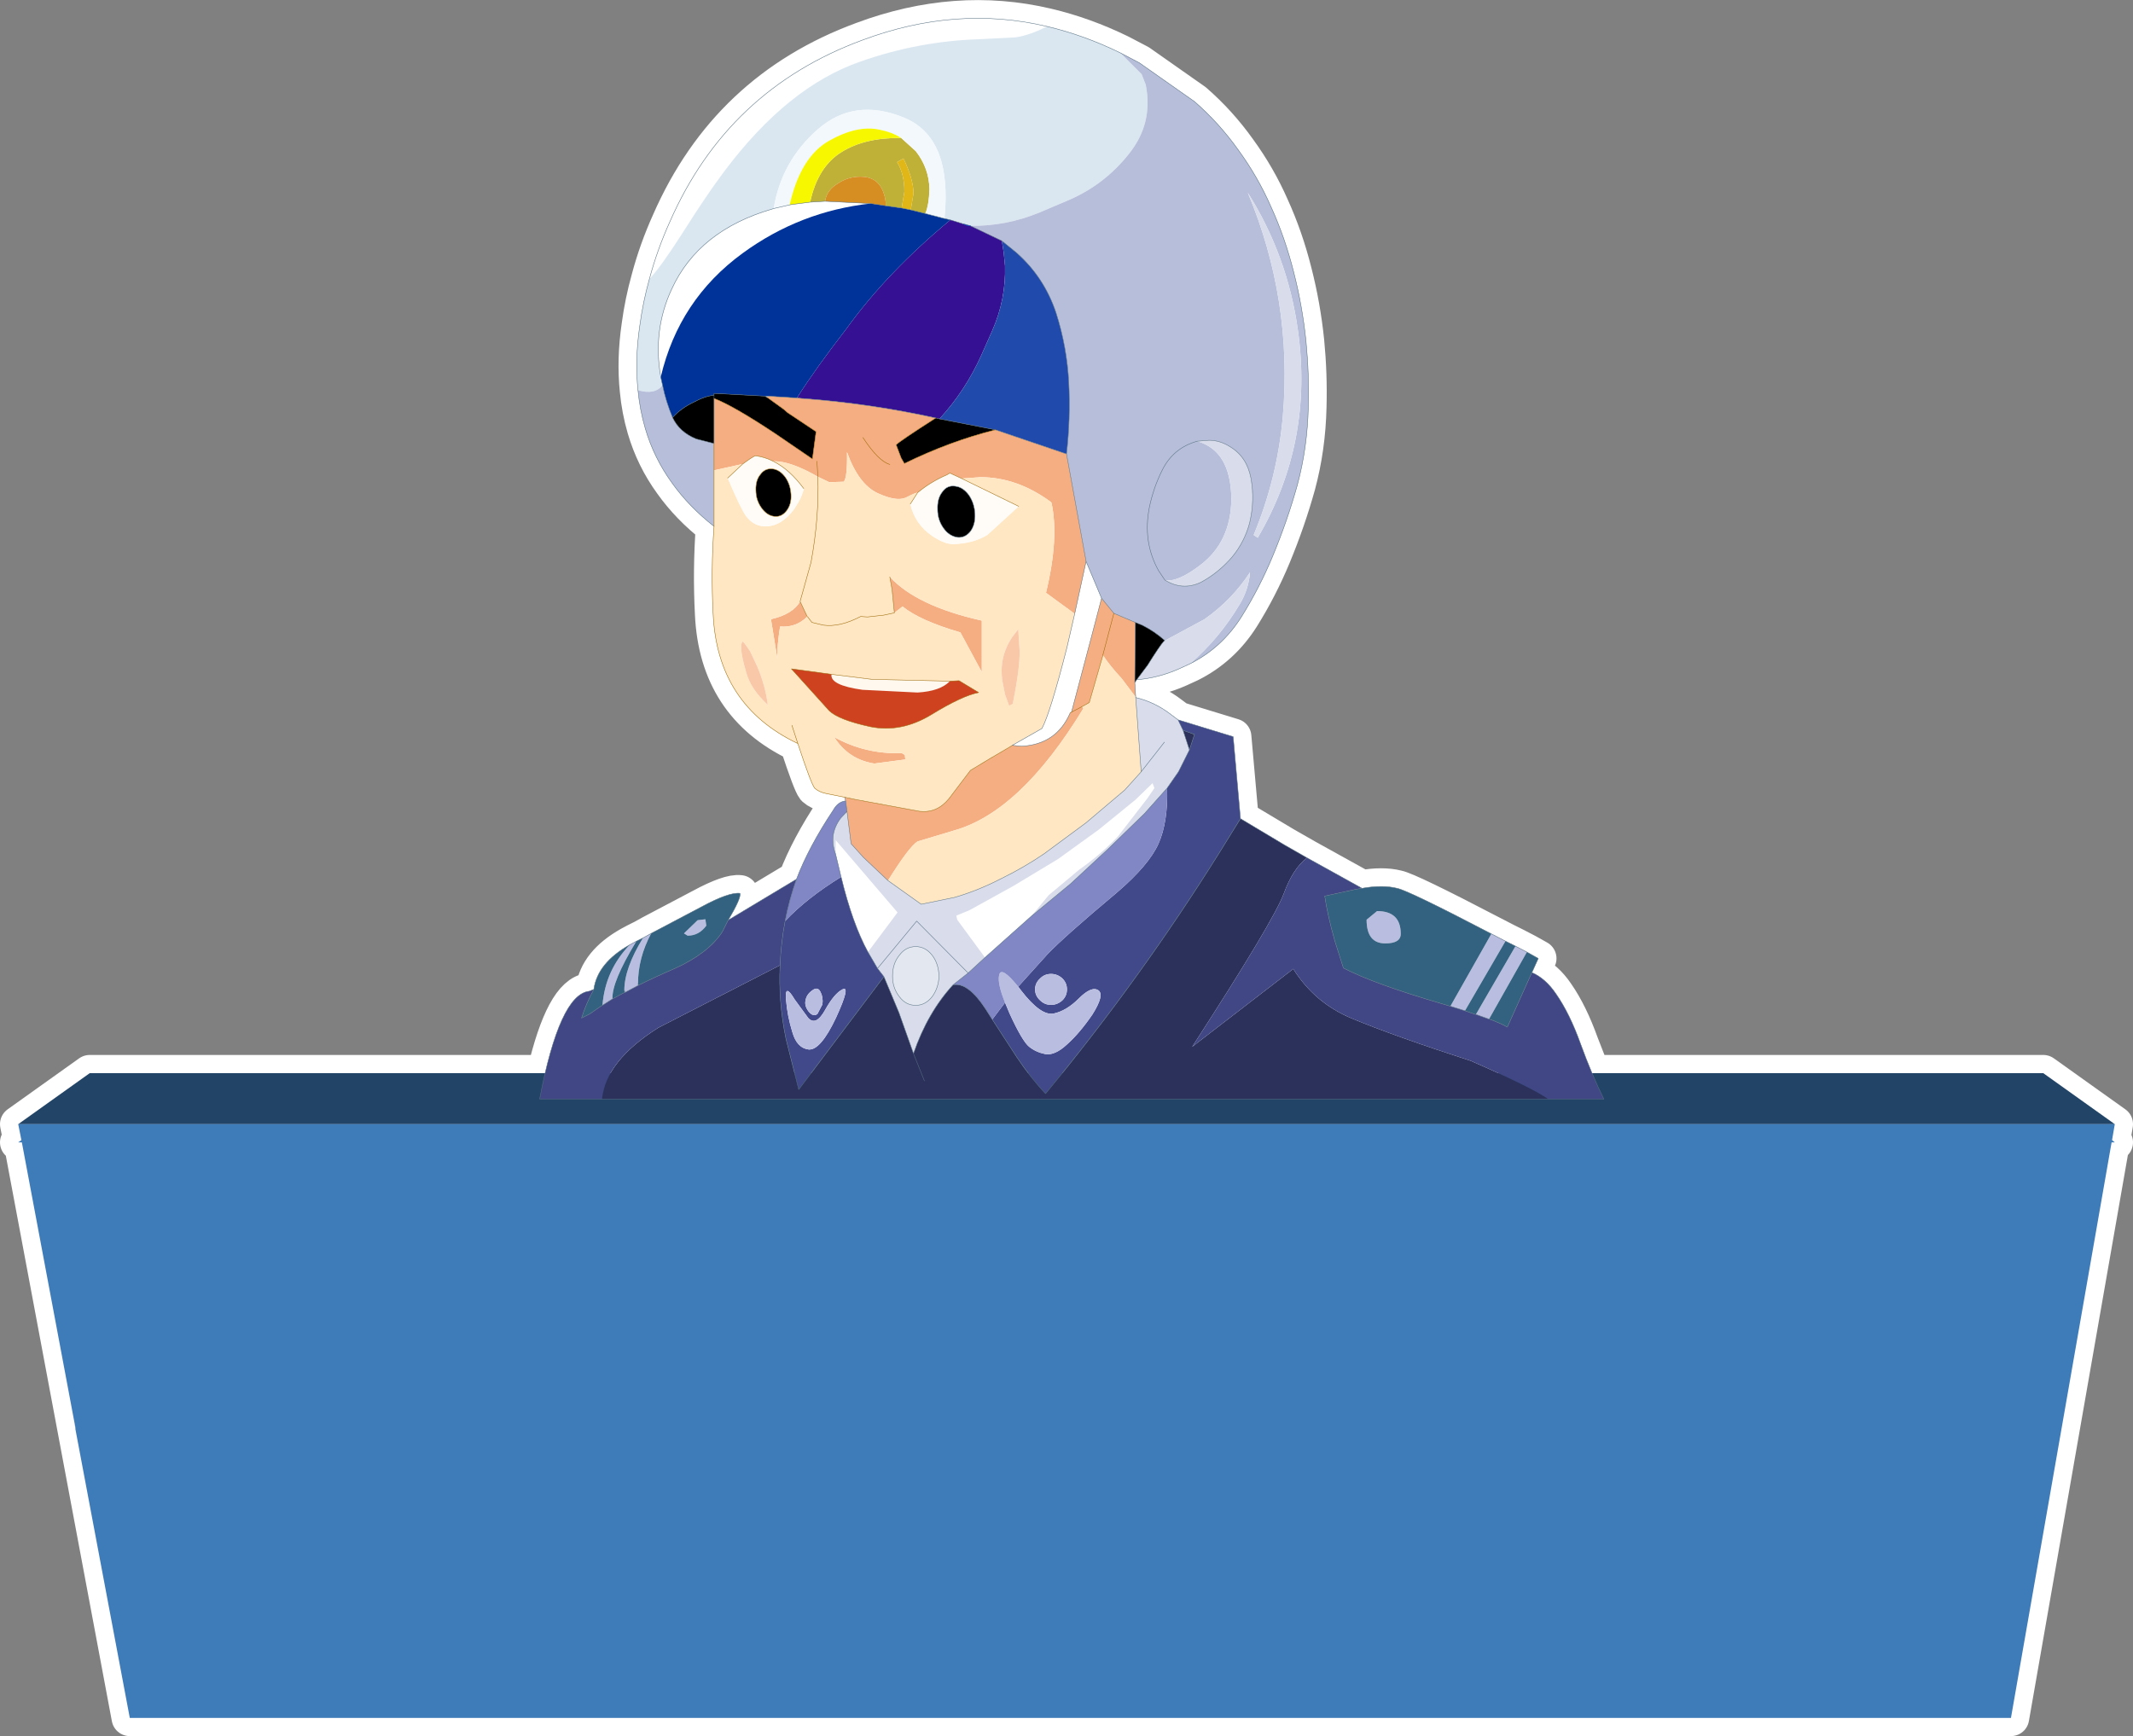
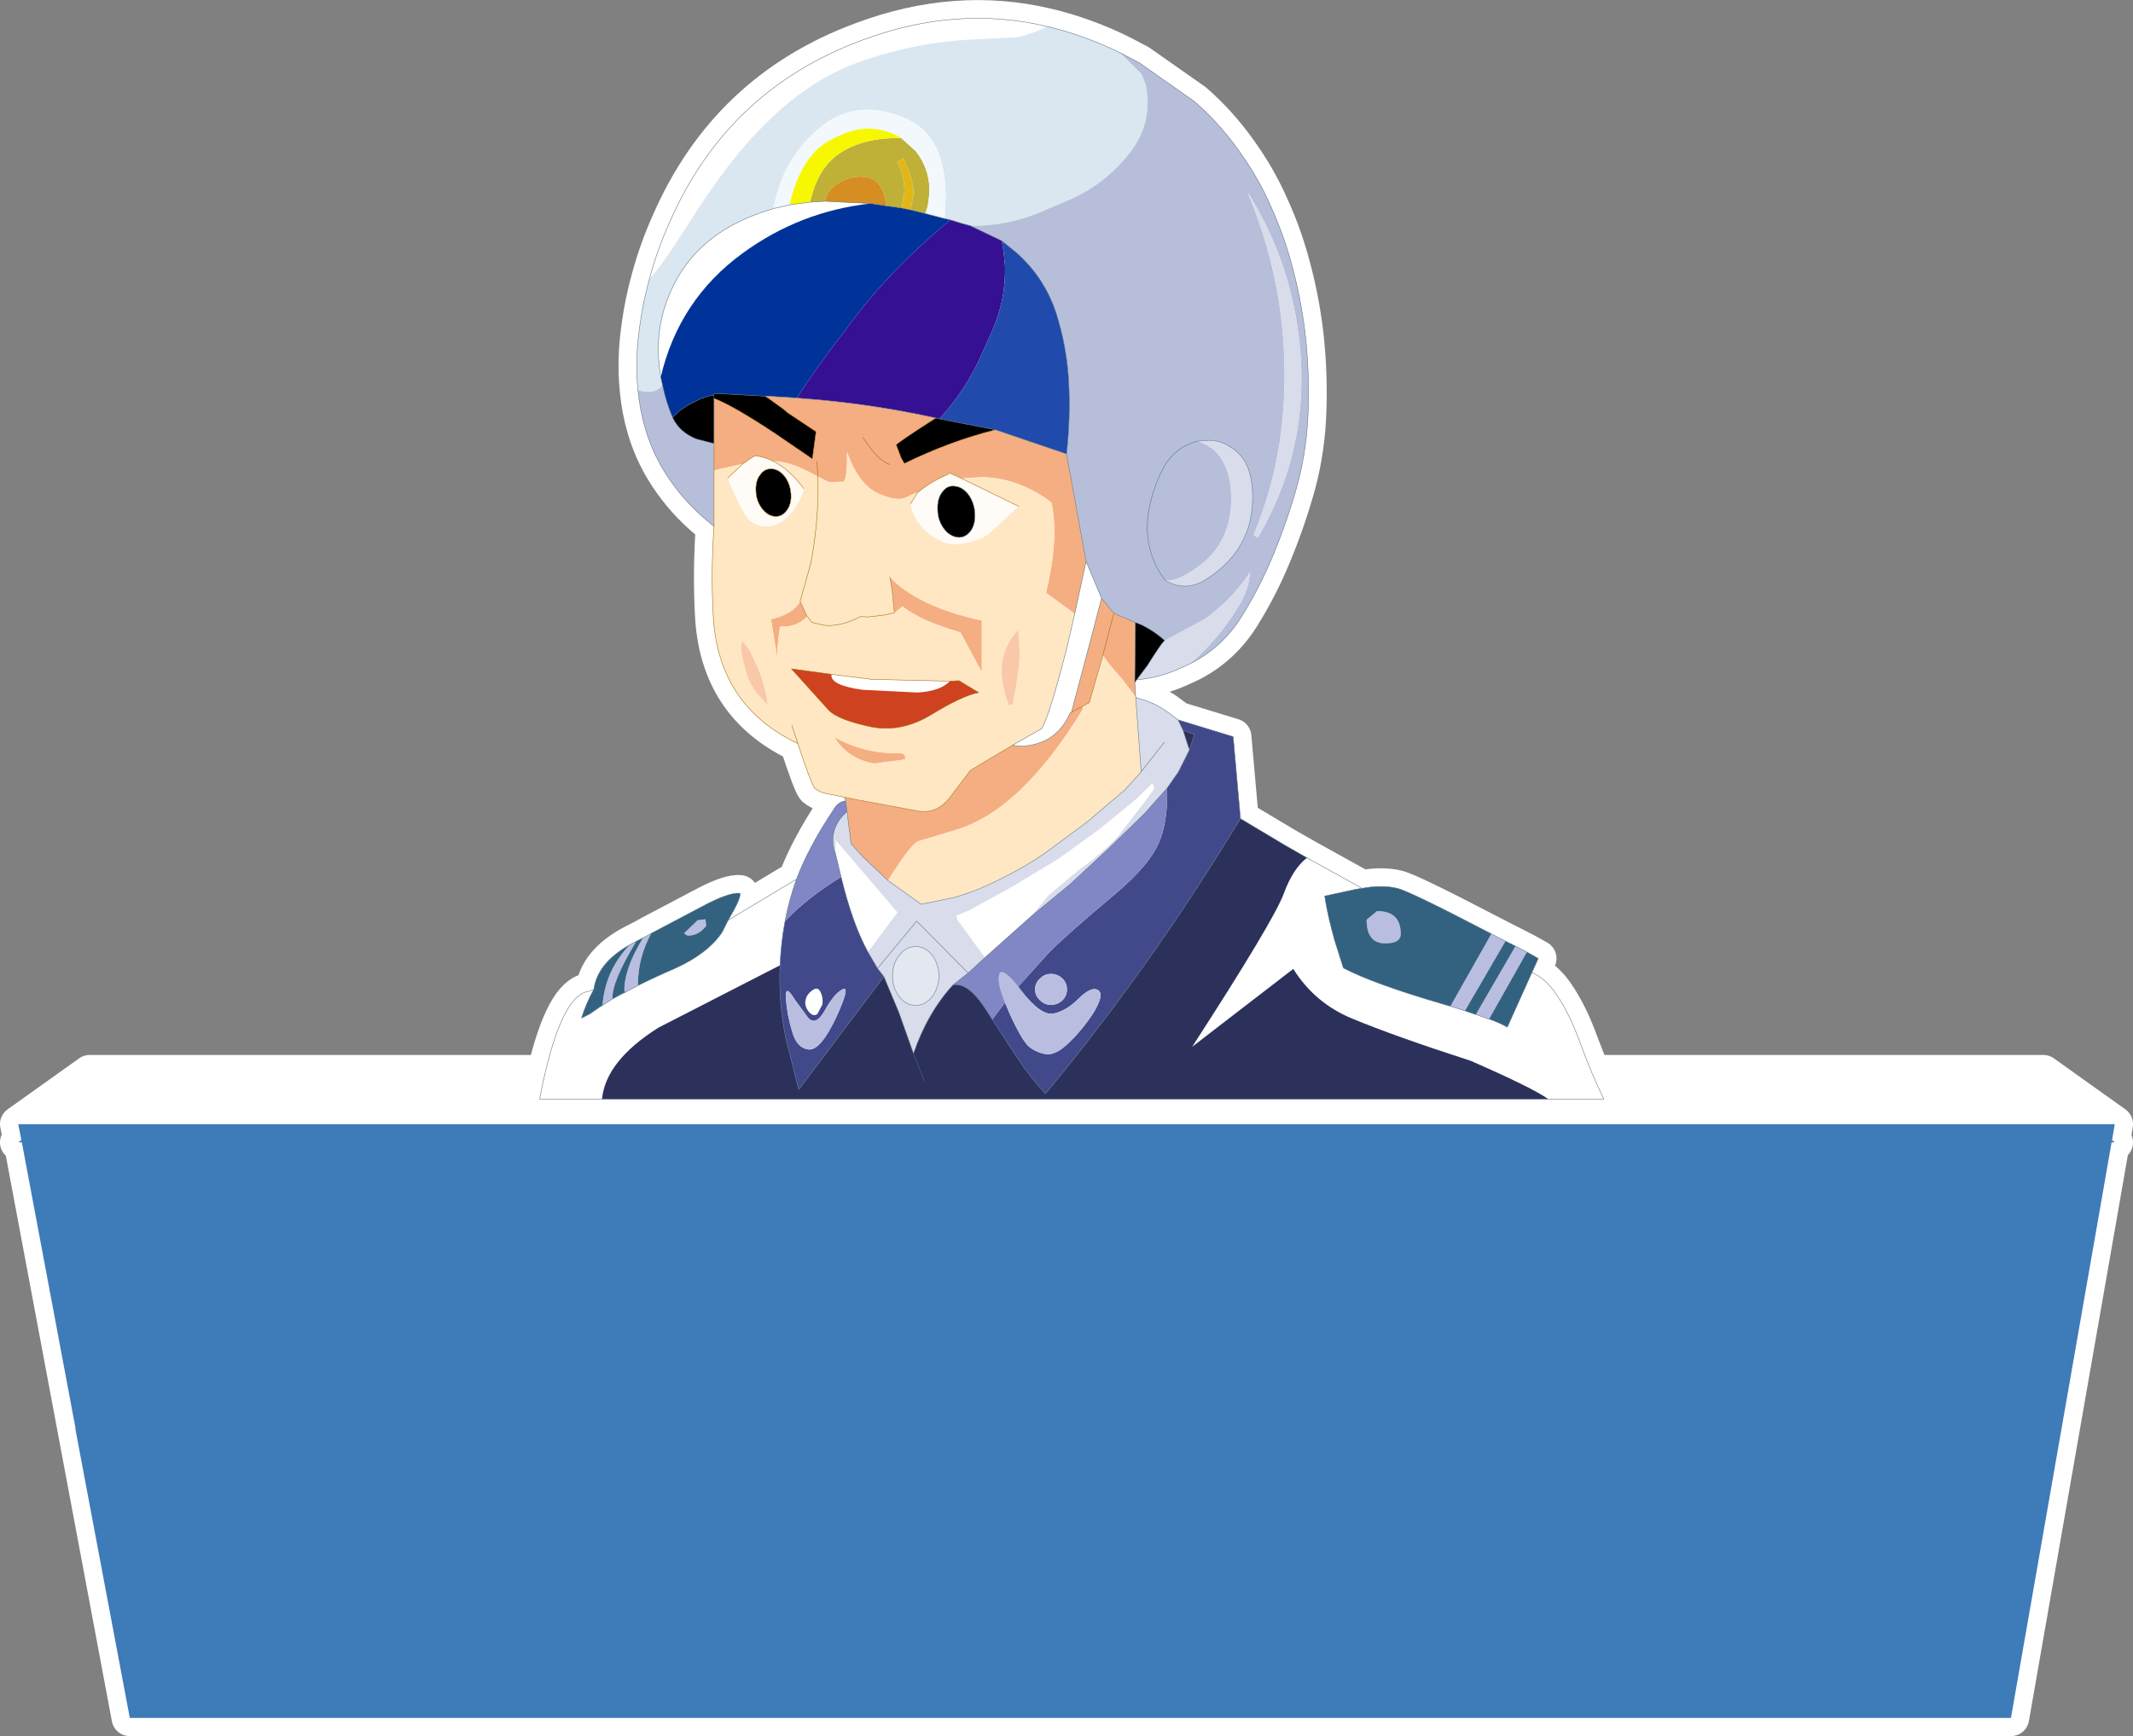
<svg xmlns="http://www.w3.org/2000/svg" height="190.65px" width="234.2px">
  <rect width="100%" height="100%" fill="#808080" stroke="none" />
  <g transform="matrix(1.0, 0.0, 0.0, 1.0, 2.0, 12.4)">
    <path d="M121.0 -6.6 L123.1 -5.5 129.15 -1.25 Q131.85 1.1 133.95 4.05 136.1 7.0 137.55 10.3 139.1 13.7 140.05 17.5 141.0 21.2 141.4 25.1 141.75 28.7 141.65 32.3 141.55 36.75 140.45 40.85 139.35 44.8 137.75 48.65 136.3 52.15 134.3 55.35 132.15 58.75 128.65 60.5 L127.45 61.05 Q125.2 62.05 122.8 62.25 L122.6 62.55 122.7 64.2 Q124.8 64.7 126.55 66.05 L127.35 66.65 133.4 68.5 134.2 77.5 139.05 80.4 141.5 81.8 147.55 85.15 Q149.8 84.75 151.4 85.15 152.65 85.4 161.75 90.15 L163.3 90.95 164.4 91.5 165.65 92.15 166.9 92.85 166.2 94.4 Q167.7 95.05 168.85 96.75 170.35 98.9 171.55 102.25 L172.8 105.45 222.35 105.45 230.2 111.05 229.9 112.8 230.2 113.05 229.85 113.05 218.8 176.25 12.25 176.25 0.4 113.05 0.0 113.05 0.35 112.8 0.0 111.05 7.85 105.45 57.85 105.45 Q59.9 96.75 62.7 96.45 L63.2 96.25 Q63.6 93.35 67.15 91.35 L67.8 91.0 67.85 91.0 67.9 90.95 68.6 90.6 69.5 90.1 75.0 87.2 Q78.05 85.55 79.25 85.7 79.4 86.2 77.95 88.65 L85.45 84.15 Q86.8 80.6 89.5 76.55 90.0 75.65 90.85 75.55 L90.75 75.15 88.75 74.75 Q87.95 74.6 87.45 74.15 87.05 73.65 85.6 69.25 76.75 65.05 76.3 55.0 76.05 50.2 76.4 45.4 73.65 43.25 71.8 40.65 69.8 37.9 68.85 34.65 68.25 32.6 68.05 30.45 67.7 27.1 68.25 23.35 68.6 20.75 69.3 18.25 70.15 15.05 71.55 11.95 77.9 -2.55 92.7 -8.0 103.0 -11.85 112.95 -9.5 117.0 -8.55 121.0 -6.6 M68.1 95.8 L68.05 95.65 68.1 95.8 M82.2 31.25 L82.25 31.25 82.35 31.1 82.0 31.1 82.2 31.25" fill="#ffffff" fill-rule="evenodd" stroke="none" />
    <path d="M121.0 -6.6 L123.1 -5.5 129.15 -1.25 Q131.85 1.1 133.95 4.05 136.1 7.0 137.55 10.3 139.1 13.7 140.05 17.5 141.0 21.2 141.4 25.1 141.75 28.7 141.65 32.3 141.55 36.75 140.45 40.85 139.35 44.8 137.75 48.65 136.3 52.15 134.3 55.35 132.15 58.75 128.65 60.5 L127.45 61.05 Q125.2 62.05 122.8 62.25 L122.6 62.55 122.7 64.2 Q124.8 64.7 126.55 66.05 L127.35 66.65 133.4 68.5 134.2 77.5 139.05 80.4 141.5 81.8 147.55 85.15 Q149.8 84.75 151.4 85.15 152.65 85.4 161.75 90.15 L163.3 90.95 164.4 91.5 165.65 92.15 166.9 92.85 166.2 94.4 Q167.7 95.05 168.85 96.75 170.35 98.9 171.55 102.25 L172.8 105.45 222.35 105.45 230.2 111.05 229.9 112.8 230.2 113.05 229.85 113.05 218.8 176.25 12.25 176.25 0.4 113.05 0.0 113.05 0.35 112.8 0.0 111.05 7.85 105.45 57.85 105.45 Q59.9 96.75 62.7 96.45 L63.2 96.25 Q63.6 93.35 67.15 91.35 L67.8 91.0 67.85 91.0 67.9 90.95 68.6 90.6 69.5 90.1 75.0 87.2 Q78.05 85.55 79.25 85.7 79.4 86.2 77.95 88.65 L85.45 84.15 Q86.8 80.6 89.5 76.55 90.0 75.65 90.85 75.55 L90.75 75.15 88.75 74.75 Q87.95 74.6 87.45 74.15 87.05 73.65 85.6 69.25 76.75 65.05 76.3 55.0 76.05 50.2 76.4 45.4 73.65 43.25 71.8 40.65 69.8 37.9 68.85 34.65 68.25 32.6 68.05 30.45 67.7 27.1 68.25 23.35 68.6 20.75 69.3 18.25 70.15 15.05 71.55 11.95 77.9 -2.55 92.7 -8.0 103.0 -11.85 112.95 -9.5 117.0 -8.55 121.0 -6.6 M82.2 31.25 L82.0 31.1 82.35 31.1 82.25 31.25 82.2 31.25 M68.1 95.8 L68.05 95.65 68.1 95.8" fill="none" stroke="#ffffff" stroke-linecap="round" stroke-linejoin="round" stroke-width="4.0" />
-     <path d="M0.0 111.05 L7.85 105.45 222.35 105.45 230.2 111.05 0.0 111.05" fill="#224466" fill-rule="evenodd" stroke="none" />
    <path d="M230.2 111.05 L229.9 112.8 230.2 113.05 229.85 113.05 218.8 176.25 12.25 176.25 6.3 144.65 6.35 144.65 6.2 143.95 0.4 113.05 0.0 113.05 0.35 112.8 0.0 111.05 230.2 111.05" fill="#3e7bb9" fill-rule="evenodd" stroke="none" />
    <path d="M6.3 144.65 L6.2 143.95 6.35 144.65 6.3 144.65" fill="#336699" fill-rule="evenodd" stroke="none" />
-     <path d="M112.95 -9.5 Q111.15 -8.55 109.5 -8.3 L105.65 -8.1 Q98.9 -7.9 92.5 -5.65 84.5 -2.9 77.5 6.45 75.65 8.9 72.9 13.25 70.6 16.85 69.3 18.25 70.15 15.05 71.55 11.95 77.9 -2.55 92.7 -8.0 103.0 -11.85 112.95 -9.5 M70.55 29.0 Q69.65 23.85 71.75 19.35 74.7 12.9 82.8 10.55 L82.95 10.5 84.7 10.1 85.0 10.05 86.95 9.8 88.6 9.7 93.6 9.95 Q85.85 10.8 79.55 15.4 72.55 20.5 70.55 29.0 M89.75 81.4 L89.75 79.85 96.55 87.8 93.3 92.15 Q91.6 89.05 90.35 83.9 L89.75 81.4 M106.15 92.75 L103.1 88.6 103.0 88.15 104.45 87.55 109.25 84.9 114.15 81.95 118.65 78.7 122.7 75.4 124.55 73.6 124.75 74.15 124.0 75.25 120.75 79.45 Q118.85 81.45 116.5 83.1 L113.15 85.9 111.25 88.2 106.15 92.75" fill="#ffffff" fill-rule="evenodd" stroke="none" />
    <path d="M112.95 -9.5 Q117.0 -8.55 121.0 -6.6 L123.35 -4.25 123.8 -3.1 Q124.65 1.15 121.95 4.5 119.3 7.85 115.4 9.55 L112.1 10.95 Q108.45 12.45 104.55 12.4 L104.05 12.25 103.8 12.2 102.35 11.75 101.7 11.6 Q102.6 2.65 97.2 0.5 91.8 -1.7 87.8 1.8 83.8 5.3 82.95 10.5 L82.8 10.55 Q74.7 12.9 71.75 19.35 69.65 23.85 70.55 29.0 L70.75 29.9 Q69.9 31.0 68.05 30.45 67.7 27.1 68.25 23.35 68.6 20.75 69.3 18.25 70.6 16.85 72.9 13.25 75.65 8.9 77.5 6.45 84.5 -2.9 92.5 -5.65 98.9 -7.9 105.65 -8.1 L109.5 -8.3 Q111.15 -8.55 112.95 -9.5" fill="#dae7f1" fill-rule="evenodd" stroke="none" />
    <path d="M68.05 30.45 Q69.9 31.0 70.75 29.9 71.1 31.65 71.85 33.45 72.6 35.05 74.45 35.8 L76.4 36.3 76.4 39.25 76.4 45.4 Q73.65 43.25 71.8 40.65 69.8 37.9 68.85 34.65 68.25 32.6 68.05 30.45 M104.55 12.4 Q108.45 12.45 112.1 10.95 L115.4 9.55 Q119.3 7.85 121.95 4.5 124.65 1.15 123.8 -3.1 L123.35 -4.25 121.0 -6.6 123.1 -5.5 129.15 -1.25 Q131.85 1.1 133.95 4.05 136.1 7.0 137.55 10.3 139.1 13.7 140.05 17.5 141.0 21.2 141.4 25.1 141.75 28.7 141.65 32.3 141.55 36.75 140.45 40.85 139.35 44.8 137.75 48.65 136.3 52.15 134.3 55.35 132.15 58.75 128.65 60.5 131.9 57.7 134.15 53.9 135.1 52.3 135.25 50.45 133.25 53.5 130.25 55.6 L125.9 57.95 Q124.8 56.95 123.4 56.25 L122.65 55.95 120.3 54.95 118.95 53.3 117.25 49.25 115.1 37.45 Q115.55 33.55 115.35 29.6 115.15 25.7 113.95 21.95 112.65 18.05 109.6 15.35 L108.0 14.05 104.55 12.4 M135.0 8.75 Q139.95 20.55 138.85 33.35 138.25 40.1 135.65 46.35 L136.1 46.65 Q142.25 36.15 140.5 23.8 139.35 15.65 135.0 8.75 M125.9 51.3 Q127.85 52.5 129.85 51.55 131.8 50.5 133.3 48.75 134.65 47.1 135.2 45.05 135.8 42.55 135.35 40.1 134.9 37.75 133.05 36.65 131.95 35.95 130.75 35.95 L129.45 36.05 Q133.15 37.1 133.2 42.4 133.15 47.1 129.8 49.65 127.25 51.6 125.9 51.3 L125.2 50.25 Q123.45 47.1 124.2 43.3 124.65 41.15 125.6 39.25 126.8 36.8 129.45 36.05 126.8 36.8 125.6 39.25 124.65 41.15 124.2 43.3 123.45 47.1 125.2 50.25 L125.9 51.3" fill="#b7bed9" fill-rule="evenodd" stroke="none" />
    <path d="M128.65 60.5 L127.45 61.05 Q125.2 62.05 122.8 62.25 L124.0 60.65 124.6 59.7 Q125.8 57.85 125.9 57.95 L130.25 55.6 Q133.25 53.5 135.25 50.45 135.1 52.3 134.15 53.9 131.9 57.7 128.65 60.5 M122.7 64.2 Q124.8 64.7 126.55 66.05 L127.35 66.65 127.9 67.8 128.6 69.95 127.4 72.35 126.15 74.15 123.7 76.9 119.7 80.8 115.55 84.65 111.25 88.2 113.15 85.9 116.5 83.1 Q118.85 81.45 120.75 79.45 L124.0 75.25 124.75 74.15 124.55 73.6 122.7 75.4 118.65 78.7 114.15 81.95 109.25 84.9 104.45 87.55 103.0 88.15 103.1 88.6 106.15 92.75 104.3 94.45 98.65 88.75 94.35 93.95 98.65 88.75 104.3 94.45 102.65 95.75 Q99.85 98.8 98.3 103.3 L96.7 98.8 95.05 94.85 94.35 93.95 93.3 92.15 96.55 87.8 89.75 79.85 89.75 81.4 Q88.95 79.25 90.3 77.45 L91.0 76.7 91.45 80.25 92.8 81.75 95.5 84.3 99.15 86.9 102.8 86.15 Q105.4 85.4 108.0 84.05 110.45 82.85 112.65 81.35 L117.25 77.95 121.5 74.35 123.3 72.35 122.7 64.2 M135.0 8.75 Q139.35 15.65 140.5 23.8 142.25 36.15 136.1 46.65 L135.65 46.35 Q138.25 40.1 138.85 33.35 139.95 20.55 135.0 8.75 M129.45 36.05 L130.75 35.95 Q131.95 35.95 133.05 36.65 134.9 37.75 135.35 40.1 135.8 42.55 135.2 45.05 134.65 47.1 133.3 48.75 131.8 50.5 129.85 51.55 127.85 52.5 125.9 51.3 127.25 51.6 129.8 49.65 133.15 47.1 133.2 42.4 133.15 37.1 129.45 36.05 M98.55 91.55 Q97.45 91.55 96.75 92.5 96.0 93.4 96.0 94.8 96.0 96.1 96.75 97.05 97.45 98.0 98.55 98.0 99.6 98.0 100.35 97.05 101.05 96.1 101.1 94.8 101.05 93.4 100.35 92.5 99.6 91.55 98.55 91.55 M125.85 69.1 L123.3 72.35 125.85 69.1" fill="#d8dceb" fill-rule="evenodd" stroke="none" />
    <path d="M102.35 11.75 L103.8 12.2 104.05 12.25 104.55 12.4 108.0 14.05 108.2 15.3 108.35 16.8 Q108.45 20.5 106.95 23.9 L105.75 26.6 Q104.0 30.5 101.15 33.6 L100.75 33.5 Q93.5 31.9 86.05 31.35 L85.5 31.3 Q87.6 28.0 90.9 23.75 95.4 17.5 102.35 11.75 M103.8 12.2 Q104.1 12.4 104.55 12.4 104.1 12.4 103.8 12.2" fill="#361092" fill-rule="evenodd" stroke="none" />
    <path d="M70.75 29.9 L70.55 29.0 Q72.55 20.5 79.55 15.4 85.85 10.8 93.6 9.95 L95.25 10.2 97.0 10.45 98.0 10.65 99.6 11.05 101.7 11.6 102.35 11.75 Q95.4 17.5 90.9 23.75 87.6 28.0 85.5 31.3 L82.35 31.1 82.0 31.1 76.4 30.8 76.4 31.0 Q75.4 31.1 74.1 31.8 72.75 32.45 71.85 33.45 71.1 31.65 70.75 29.9" fill="#003399" fill-rule="evenodd" stroke="none" />
    <path d="M101.15 33.6 Q104.0 30.5 105.75 26.6 L106.95 23.9 Q108.45 20.5 108.35 16.8 L108.2 15.3 108.0 14.05 109.6 15.35 Q112.65 18.05 113.95 21.95 115.15 25.7 115.35 29.6 115.55 33.55 115.1 37.45 L107.3 34.8 101.15 33.6" fill="#204aac" fill-rule="evenodd" stroke="none" />
    <path d="M96.95 2.75 L98.55 4.2 Q100.0 6.05 100.05 8.35 L100.05 8.4 Q100.0 10.1 99.6 11.05 L98.0 10.65 98.3 8.85 Q98.3 7.3 97.2 5.0 L96.5 5.4 Q97.3 6.7 97.3 8.65 L97.0 10.45 95.25 10.2 Q95.3 9.5 94.95 8.6 94.3 7.0 92.5 7.0 91.1 7.0 90.0 7.75 88.75 8.5 88.6 9.7 L86.95 9.8 Q87.8 5.9 90.4 4.3 92.95 2.7 96.95 2.75" fill="#bfb137" fill-rule="evenodd" stroke="none" />
    <path d="M97.0 10.45 L97.3 8.65 Q97.3 6.7 96.5 5.4 L97.2 5.0 Q98.3 7.3 98.3 8.85 L98.0 10.65 97.0 10.45" fill="#e0b716" fill-rule="evenodd" stroke="none" />
    <path d="M82.95 10.5 Q83.8 5.3 87.8 1.8 91.8 -1.7 97.2 0.5 102.6 2.65 101.7 11.6 L99.6 11.05 Q100.0 10.1 100.05 8.4 L100.05 8.35 Q100.0 6.05 98.55 4.2 L96.95 2.75 Q95.9 2.1 94.6 1.85 92.15 1.3 89.05 3.05 85.9 4.8 84.7 10.1 L82.95 10.5" fill="#f2f8fb" fill-rule="evenodd" stroke="none" />
    <path d="M95.25 10.2 L93.6 9.95 88.6 9.7 Q88.75 8.5 90.0 7.75 91.1 7.0 92.5 7.0 94.3 7.0 94.95 8.6 95.3 9.5 95.25 10.2" fill="#d68d21" fill-rule="evenodd" stroke="none" />
    <path d="M84.7 10.1 Q85.9 4.8 89.05 3.05 92.15 1.3 94.6 1.85 95.9 2.1 96.95 2.75 92.95 2.7 90.4 4.3 87.8 5.9 86.95 9.8 L85.0 10.05 84.7 10.1" fill="#f7f700" fill-rule="evenodd" stroke="none" />
    <path d="M122.8 62.25 L122.6 62.55 122.65 55.95 123.4 56.25 Q124.8 56.95 125.9 57.95 125.8 57.85 124.6 59.7 L124.0 60.65 122.8 62.25 M100.75 33.5 L101.15 33.6 107.3 34.8 Q102.3 36.05 97.3 38.5 L96.95 37.9 96.4 36.45 Q96.7 36.1 100.75 33.5 M82.25 31.25 L84.05 32.55 84.45 32.9 87.6 35.0 87.2 38.0 83.1 35.2 Q78.5 32.15 76.4 31.35 L76.4 36.25 76.4 36.3 74.45 35.8 Q72.6 35.05 71.85 33.45 72.75 32.45 74.1 31.8 75.4 31.1 76.4 31.0 L76.4 30.8 82.0 31.1 82.2 31.25 82.25 31.25 M76.4 31.35 L76.4 31.0 76.4 31.35 M82.85 39.1 Q83.65 39.2 84.25 40.05 84.8 40.85 84.85 41.95 84.9 43.0 84.35 43.7 83.8 44.4 83.0 44.3 82.2 44.2 81.6 43.35 81.0 42.5 81.0 41.45 80.95 40.35 81.5 39.7 82.0 39.0 82.85 39.1 M104.4 42.0 Q105.0 42.9 105.05 44.05 105.1 45.2 104.55 45.95 103.95 46.7 103.1 46.6 102.2 46.45 101.6 45.6 100.95 44.7 100.95 43.55 100.9 42.35 101.45 41.65 102.0 40.85 102.9 41.0 103.75 41.1 104.4 42.0" fill="#000000" fill-rule="evenodd" stroke="none" />
    <path d="M122.6 62.55 L122.7 64.15 121.15 62.1 Q119.85 60.7 119.1 59.55 L119.1 59.5 120.3 54.95 119.1 59.5 119.1 59.55 117.6 64.75 116.8 65.2 116.95 65.4 Q110.05 76.75 102.75 78.8 L98.75 80.0 Q97.8 80.6 95.5 84.3 L92.8 81.75 91.45 80.25 91.0 76.7 90.85 75.55 90.75 75.15 91.95 75.4 99.0 76.7 Q100.9 76.9 102.2 75.3 L104.55 72.2 Q106.5 71.0 109.0 69.55 L109.15 69.45 110.15 69.55 Q114.0 69.35 115.5 65.9 L115.65 65.8 117.9 57.3 118.95 53.3 120.3 54.95 122.65 55.95 122.6 62.55 M115.1 37.45 L117.25 49.25 116.0 55.0 112.85 52.7 Q114.3 46.7 113.45 42.8 L113.35 42.7 Q109.65 40.0 105.65 40.0 L103.6 40.15 102.3 39.55 101.95 39.75 Q100.2 40.5 98.75 41.7 98.5 41.7 97.45 42.25 96.4 42.7 94.35 41.75 92.25 40.75 91.0 37.25 91.05 40.0 90.65 40.5 L89.05 40.55 87.8 39.95 Q84.85 38.25 83.0 38.25 L82.9 38.25 Q81.9 37.75 80.9 37.65 80.2 38.05 79.55 38.55 L76.4 39.25 76.4 36.3 76.4 36.25 76.4 31.35 Q78.5 32.15 83.1 35.2 L87.2 38.0 87.6 35.0 84.45 32.9 84.05 32.55 82.25 31.25 82.35 31.1 85.5 31.3 86.05 31.35 Q93.5 31.9 100.75 33.5 96.7 36.1 96.4 36.45 L96.95 37.9 97.3 38.5 Q102.3 36.05 107.3 34.8 L115.1 37.45 M87.7 38.25 L87.8 39.95 87.7 38.25 M85.85 53.65 L86.6 55.25 86.65 55.3 Q85.4 56.55 83.65 56.4 83.3 58.65 83.35 59.9 L82.65 55.6 Q85.05 55.05 85.85 53.65 M96.2 54.9 L95.95 52.35 95.7 50.95 Q98.65 54.15 105.8 55.75 L105.8 61.4 103.45 57.05 Q99.0 55.75 97.1 54.2 L96.2 54.9 M95.7 38.6 Q94.45 38.25 92.75 35.65 94.45 38.25 95.7 38.6 M115.65 65.8 L116.8 65.2 115.65 65.8 M97.0 70.3 L97.35 70.5 97.4 71.0 94.0 71.45 Q91.15 71.0 89.6 68.55 93.05 70.45 97.0 70.3" fill="#f5ae81" fill-rule="evenodd" stroke="none" />
    <path d="M82.35 31.1 L82.25 31.25 82.2 31.25 82.35 31.1" fill="#fec878" fill-rule="evenodd" stroke="none" />
    <path d="M122.7 64.15 L122.7 64.2 123.3 72.35 121.5 74.35 117.25 77.95 112.65 81.35 Q110.45 82.85 108.0 84.05 105.4 85.4 102.8 86.15 L99.15 86.9 95.5 84.3 Q97.8 80.6 98.75 80.0 L102.75 78.8 Q110.05 76.75 116.95 65.4 L116.8 65.2 117.6 64.75 119.1 59.55 Q119.85 60.7 121.15 62.1 L122.7 64.15 M90.75 75.15 L88.75 74.75 Q87.95 74.6 87.45 74.15 87.05 73.65 85.6 69.25 76.75 65.05 76.3 55.0 76.05 50.2 76.4 45.4 L76.4 39.25 79.55 38.55 77.9 40.1 Q79.25 43.3 79.9 44.25 80.75 45.4 82.05 45.4 83.8 45.4 85.2 43.5 86.1 42.15 86.25 41.25 84.7 39.15 82.9 38.25 L83.0 38.25 Q84.85 38.25 87.8 39.95 L89.05 40.55 90.65 40.5 Q91.05 40.0 91.0 37.25 92.25 40.75 94.35 41.75 96.4 42.7 97.45 42.25 98.5 41.7 98.75 41.7 L97.95 42.95 Q98.45 45.15 100.35 46.45 101.7 47.35 102.65 47.35 104.8 47.3 106.4 46.35 L109.85 43.2 103.6 40.15 105.65 40.0 Q109.65 40.0 113.35 42.7 L113.45 42.8 Q114.3 46.7 112.85 52.7 L116.0 55.0 115.15 58.7 Q113.3 65.95 112.4 67.6 L109.15 69.45 109.0 69.55 Q106.5 71.0 104.55 72.2 L102.2 75.3 Q100.9 76.9 99.0 76.7 L91.95 75.4 90.75 75.15 M85.85 53.65 L87.05 49.35 Q87.95 44.45 87.8 39.95 87.95 44.45 87.05 49.35 L85.85 53.65 Q85.05 55.05 82.65 55.6 L83.35 59.9 Q83.3 58.65 83.65 56.4 85.4 56.55 86.65 55.3 L86.6 55.25 85.85 53.65 M96.2 54.9 L95.05 55.15 93.25 55.35 92.5 55.3 Q90.2 56.5 88.4 56.25 L87.15 55.95 86.65 55.3 87.15 55.95 88.4 56.25 Q90.2 56.5 92.5 55.3 L93.25 55.35 95.05 55.15 96.2 54.9 97.1 54.2 Q99.0 55.75 103.45 57.05 L105.8 61.4 105.8 55.75 Q98.65 54.15 95.7 50.95 L95.95 52.35 96.2 54.9 M109.95 59.05 L109.8 56.7 109.15 57.55 Q107.6 59.85 108.1 62.6 L108.35 63.85 108.8 65.1 109.2 64.9 Q110.0 60.9 109.95 59.05 M89.3 61.65 L84.9 61.05 89.05 65.65 Q90.1 66.65 93.55 67.4 96.95 68.1 100.3 66.05 103.65 64.0 105.45 63.65 L103.3 62.35 102.3 62.4 93.7 62.2 89.3 61.65 M84.95 67.25 L85.6 69.25 84.95 67.25 M97.0 70.3 Q93.05 70.45 89.6 68.55 91.15 71.0 94.0 71.45 L97.4 71.0 97.35 70.5 97.0 70.3 M81.15 60.8 L80.35 59.1 79.75 58.25 79.55 58.05 Q79.35 58.15 79.4 58.9 79.4 59.65 79.95 61.5 80.45 63.3 82.3 65.0 82.05 62.95 81.15 60.8" fill="#ffe7c4" fill-rule="evenodd" stroke="none" />
    <path d="M79.55 38.55 Q80.2 38.05 80.9 37.65 81.9 37.75 82.9 38.25 84.7 39.15 86.25 41.25 86.1 42.15 85.2 43.5 83.8 45.4 82.05 45.4 80.75 45.4 79.9 44.25 79.25 43.3 77.9 40.1 L79.55 38.55 M98.75 41.7 Q100.2 40.5 101.95 39.75 L102.3 39.55 103.6 40.15 109.85 43.2 106.4 46.35 Q104.8 47.3 102.65 47.35 101.7 47.35 100.35 46.45 98.45 45.15 97.95 42.95 L98.75 41.7 M82.85 39.1 Q82.0 39.0 81.5 39.7 80.95 40.35 81.0 41.45 81.0 42.5 81.6 43.35 82.2 44.2 83.0 44.3 83.8 44.4 84.35 43.7 84.9 43.0 84.85 41.95 84.8 40.85 84.25 40.05 83.65 39.2 82.85 39.1 M104.4 42.0 Q103.75 41.1 102.9 41.0 102.0 40.85 101.45 41.65 100.9 42.35 100.95 43.55 100.95 44.7 101.6 45.6 102.2 46.45 103.1 46.6 103.95 46.7 104.55 45.95 105.1 45.2 105.05 44.05 105.0 42.9 104.4 42.0" fill="#fffbf7" fill-rule="evenodd" stroke="none" />
    <path d="M109.95 59.05 Q110.0 60.9 109.2 64.9 L108.8 65.1 108.35 63.85 108.1 62.6 Q107.6 59.85 109.15 57.55 L109.8 56.7 109.95 59.05 M81.15 60.8 Q82.05 62.95 82.3 65.0 80.45 63.3 79.95 61.5 79.4 59.65 79.4 58.9 79.35 58.15 79.55 58.05 L79.75 58.25 80.35 59.1 81.15 60.8" fill="#f9c8a8" fill-rule="evenodd" stroke="none" />
-     <path d="M89.3 61.65 L93.7 62.2 102.3 62.4 Q101.25 63.5 98.75 63.65 L92.7 63.35 Q89.1 62.85 89.3 61.65" fill="#fff8ee" fill-rule="evenodd" stroke="none" />
    <path d="M127.35 66.65 L133.4 68.5 134.2 77.5 132.0 81.05 Q123.3 95.0 112.8 107.7 111.15 105.95 109.65 103.7 L106.95 99.55 108.35 97.7 108.85 98.9 Q110.25 101.95 111.0 102.55 111.75 103.15 112.75 103.35 113.8 103.55 115.15 102.3 116.55 101.05 117.95 99.0 119.3 96.85 118.6 96.35 117.85 95.85 116.45 97.25 115.1 98.6 113.7 98.9 112.3 99.2 110.1 96.35 L109.8 95.95 113.0 92.4 Q114.8 90.5 120.65 85.6 124.15 82.6 125.2 80.25 126.25 77.9 126.15 74.15 L127.4 72.35 128.6 69.95 129.15 68.25 127.9 67.8 127.35 66.65 M93.3 92.15 L94.35 93.95 95.05 94.85 85.7 107.25 84.3 101.7 Q83.45 97.6 83.65 93.6 83.75 91.15 84.2 88.75 86.55 86.25 90.35 83.9 91.6 89.05 93.3 92.15 M88.3 97.9 Q88.4 97.15 88.1 96.55 87.8 95.9 87.2 96.35 86.55 96.8 86.45 97.45 86.3 98.05 86.8 98.7 87.3 99.3 87.75 98.95 L88.3 97.9 M85.25 97.35 Q84.15 95.5 84.3 97.35 84.45 99.2 85.0 100.95 85.5 102.7 86.8 102.85 88.1 102.95 89.8 99.35 91.45 95.75 90.5 96.25 89.6 96.7 88.6 98.5 87.6 100.3 86.75 99.4 L85.25 97.35 M112.2 95.05 Q111.65 95.55 111.65 96.25 111.65 96.95 112.2 97.45 112.7 97.95 113.4 97.95 114.1 97.95 114.65 97.45 115.15 96.95 115.15 96.25 115.15 95.55 114.65 95.05 114.1 94.55 113.4 94.55 112.7 94.55 112.2 95.05" fill="#41498b" fill-rule="evenodd" stroke="none" />
    <path d="M98.55 91.55 Q99.6 91.55 100.35 92.5 101.05 93.4 101.1 94.8 101.05 96.1 100.35 97.05 99.6 98.0 98.55 98.0 97.45 98.0 96.75 97.05 96.0 96.1 96.0 94.8 96.0 93.4 96.75 92.5 97.45 91.55 98.55 91.55" fill="#e3e8f0" fill-rule="evenodd" stroke="none" />
    <path d="M134.2 77.5 L139.05 80.4 141.5 81.8 Q139.95 83.0 138.95 85.75 137.8 88.8 128.9 102.55 L140.0 94.0 Q142.35 97.75 146.45 99.45 151.15 101.4 159.5 104.1 166.35 107.1 168.0 108.3 L64.1 108.3 Q64.5 104.1 70.3 100.45 L83.65 93.6 Q83.45 97.6 84.3 101.7 L85.7 107.25 95.05 94.85 96.7 98.8 98.3 103.3 Q99.85 98.8 102.65 95.75 104.3 95.45 106.25 98.45 L106.95 99.55 109.65 103.7 Q111.15 105.95 112.8 107.7 123.3 95.0 132.0 81.05 L134.2 77.5 M128.6 69.95 L127.9 67.8 129.15 68.25 128.6 69.95 M99.5 106.3 L98.3 103.3 99.5 106.3" fill="#2c315c" fill-rule="evenodd" stroke="none" />
-     <path d="M161.75 90.15 L163.3 90.95 158.85 98.6 157.25 98.1 161.75 90.15 M164.4 91.5 L165.65 92.15 161.5 99.5 161.45 99.5 160.05 99.0 164.4 91.5 M67.15 91.35 L67.8 91.0 67.85 91.0 Q65.15 95.45 65.25 97.3 L64.15 98.0 Q64.45 94.15 67.15 91.35 M68.6 90.6 L69.5 90.1 Q68.05 92.8 68.05 95.65 L68.1 95.8 66.6 96.6 66.55 96.35 Q66.55 93.95 68.6 90.6 M85.25 97.35 L86.75 99.4 Q87.6 100.3 88.6 98.5 89.6 96.7 90.5 96.25 91.45 95.75 89.8 99.35 88.1 102.95 86.8 102.85 85.5 102.7 85.0 100.95 84.45 99.2 84.3 97.35 84.15 95.5 85.25 97.35 M88.3 97.9 L87.75 98.95 Q87.3 99.3 86.8 98.7 86.3 98.05 86.45 97.45 86.55 96.8 87.2 96.35 87.8 95.9 88.1 96.55 88.4 97.15 88.3 97.9 M108.35 97.7 Q107.5 95.6 107.7 94.7 107.9 93.6 109.8 95.95 L110.1 96.35 Q112.3 99.2 113.7 98.9 115.1 98.6 116.45 97.25 117.85 95.85 118.6 96.35 119.3 96.85 117.95 99.0 116.55 101.05 115.15 102.3 113.8 103.55 112.75 103.35 111.75 103.15 111.0 102.55 110.25 101.95 108.85 98.9 L108.35 97.7 M112.2 95.05 Q112.7 94.55 113.4 94.55 114.1 94.55 114.65 95.05 115.15 95.55 115.15 96.25 115.15 96.95 114.65 97.45 114.1 97.95 113.4 97.95 112.7 97.95 112.2 97.45 111.65 96.95 111.65 96.25 111.65 95.55 112.2 95.05 M149.2 87.65 Q151.8 87.65 151.8 90.15 151.8 91.2 150.1 91.2 148.05 91.2 148.05 88.6 L149.2 87.65 M75.45 88.55 L75.55 89.25 Q74.75 90.35 73.5 90.35 L73.1 90.1 74.6 88.65 75.45 88.55" fill="#b9bddf" fill-rule="evenodd" stroke="none" />
+     <path d="M161.75 90.15 L163.3 90.95 158.85 98.6 157.25 98.1 161.75 90.15 M164.4 91.5 L165.65 92.15 161.5 99.5 161.45 99.5 160.05 99.0 164.4 91.5 M67.15 91.35 L67.8 91.0 67.85 91.0 Q65.15 95.45 65.25 97.3 L64.15 98.0 Q64.45 94.15 67.15 91.35 M68.6 90.6 L69.5 90.1 Q68.05 92.8 68.05 95.65 L68.1 95.8 66.6 96.6 66.55 96.35 Q66.55 93.95 68.6 90.6 M85.25 97.35 L86.75 99.4 Q87.6 100.3 88.6 98.5 89.6 96.7 90.5 96.25 91.45 95.75 89.8 99.35 88.1 102.95 86.8 102.85 85.5 102.7 85.0 100.95 84.45 99.2 84.3 97.35 84.15 95.5 85.25 97.35 M88.3 97.9 L87.75 98.95 M108.35 97.7 Q107.5 95.6 107.7 94.7 107.9 93.6 109.8 95.95 L110.1 96.35 Q112.3 99.2 113.7 98.9 115.1 98.6 116.45 97.25 117.85 95.85 118.6 96.35 119.3 96.85 117.95 99.0 116.55 101.05 115.15 102.3 113.8 103.55 112.75 103.35 111.75 103.15 111.0 102.55 110.25 101.95 108.85 98.9 L108.35 97.7 M112.2 95.05 Q112.7 94.55 113.4 94.55 114.1 94.55 114.65 95.05 115.15 95.55 115.15 96.25 115.15 96.95 114.65 97.45 114.1 97.95 113.4 97.95 112.7 97.95 112.2 97.45 111.65 96.95 111.65 96.25 111.65 95.55 112.2 95.05 M149.2 87.65 Q151.8 87.65 151.8 90.15 151.8 91.2 150.1 91.2 148.05 91.2 148.05 88.6 L149.2 87.65 M75.45 88.55 L75.55 89.25 Q74.75 90.35 73.5 90.35 L73.1 90.1 74.6 88.65 75.45 88.55" fill="#b9bddf" fill-rule="evenodd" stroke="none" />
    <path d="M147.55 85.15 Q149.8 84.75 151.4 85.15 152.65 85.4 161.75 90.15 L157.25 98.1 156.4 97.85 Q148.85 95.65 145.5 93.9 L144.55 90.9 Q143.75 88.05 143.45 86.0 L146.9 85.25 147.55 85.15 M163.3 90.95 L164.4 91.5 160.05 99.0 160.0 99.0 158.85 98.6 163.3 90.95 M165.65 92.15 L166.9 92.85 166.2 94.4 163.5 100.4 Q162.85 100.0 161.5 99.5 L165.65 92.15 M63.2 96.25 Q63.6 93.35 67.15 91.35 64.45 94.15 64.15 98.0 L63.9 98.15 62.75 98.95 61.85 99.4 Q62.35 97.8 63.2 96.25 M67.9 90.95 L68.6 90.6 Q66.55 93.95 66.55 96.35 L66.6 96.6 66.45 96.65 65.25 97.3 Q65.15 95.45 67.85 91.0 L67.9 90.95 M69.5 90.1 L75.0 87.2 Q78.05 85.55 79.25 85.7 79.4 86.2 77.95 88.65 L77.3 89.95 Q75.75 92.3 72.1 93.95 69.9 94.9 68.1 95.8 L68.05 95.65 Q68.05 92.8 69.5 90.1 M149.2 87.65 L148.05 88.6 Q148.05 91.2 150.1 91.2 151.8 91.2 151.8 90.15 151.8 87.65 149.2 87.65 M75.45 88.55 L74.6 88.65 73.1 90.1 73.5 90.35 Q74.75 90.35 75.55 89.25 L75.45 88.55" fill="#336280" fill-rule="evenodd" stroke="none" />
    <path d="M85.45 84.15 Q86.8 80.6 89.5 76.55 90.0 75.65 90.85 75.55 L91.0 76.7 90.3 77.45 Q88.95 79.25 89.75 81.4 L90.35 83.9 Q86.55 86.25 84.2 88.75 84.65 86.4 85.45 84.15 M104.3 94.45 L106.15 92.75 111.25 88.2 115.55 84.65 119.7 80.8 123.7 76.9 126.15 74.15 Q126.25 77.9 125.2 80.25 124.15 82.6 120.65 85.6 114.8 90.5 113.0 92.4 L109.8 95.95 Q107.9 93.6 107.7 94.7 107.5 95.6 108.35 97.7 L106.95 99.55 106.25 98.45 Q104.3 95.45 102.65 95.75 L104.3 94.45" fill="#8087c4" fill-rule="evenodd" stroke="none" />
-     <path d="M141.5 81.8 L147.55 85.15 146.9 85.25 143.45 86.0 Q143.75 88.05 144.55 90.9 L145.5 93.9 Q148.85 95.65 156.4 97.85 L157.25 98.1 158.85 98.6 160.0 99.0 160.05 99.0 161.45 99.5 161.5 99.5 Q162.85 100.0 163.5 100.4 L166.2 94.4 Q167.7 95.05 168.85 96.75 170.35 98.9 171.55 102.25 172.75 105.55 174.1 108.3 L168.0 108.3 Q166.35 107.1 159.5 104.1 151.15 101.4 146.45 99.45 142.35 97.75 140.0 94.0 L128.9 102.55 Q137.8 88.8 138.95 85.75 139.95 83.0 141.5 81.8 M64.1 108.3 L57.25 108.3 Q59.45 96.8 62.7 96.45 L63.2 96.25 Q62.35 97.8 61.85 99.4 L62.75 98.95 63.9 98.15 64.15 98.0 65.25 97.3 66.45 96.65 66.6 96.6 68.1 95.8 Q69.9 94.9 72.1 93.95 75.75 92.3 77.3 89.95 L77.95 88.65 85.45 84.15 Q84.65 86.4 84.2 88.75 83.75 91.15 83.65 93.6 L70.3 100.45 Q64.5 104.1 64.1 108.3" fill="#404784" fill-rule="evenodd" stroke="none" />
    <path d="M102.3 62.4 L103.3 62.35 105.45 63.65 Q103.65 64.0 100.3 66.05 96.95 68.1 93.55 67.4 90.1 66.65 89.05 65.65 L84.9 61.05 89.3 61.65 Q89.1 62.85 92.7 63.35 L98.75 63.65 Q101.25 63.5 102.3 62.4" fill="#ce4220" fill-rule="evenodd" stroke="none" />
    <path d="M121.0 -6.6 Q117.0 -8.55 112.95 -9.5 103.0 -11.85 92.7 -8.0 77.9 -2.55 71.55 11.95 70.15 15.05 69.3 18.25 68.6 20.75 68.25 23.35 67.7 27.1 68.05 30.45 68.25 32.6 68.85 34.65 69.8 37.9 71.8 40.65 73.65 43.25 76.4 45.4 M70.75 29.9 L70.55 29.0 Q69.65 23.85 71.75 19.35 74.7 12.9 82.8 10.55 L82.95 10.5 84.7 10.1 85.0 10.05 86.95 9.8 88.6 9.7 93.6 9.95 95.25 10.2 97.0 10.45 98.0 10.65 99.6 11.05 101.7 11.6 102.35 11.75 103.8 12.2 104.05 12.25 104.55 12.4 108.0 14.05 109.6 15.35 Q112.65 18.05 113.95 21.95 115.15 25.7 115.35 29.6 115.55 33.55 115.1 37.45 L117.25 49.25 118.95 53.3 120.3 54.95 122.65 55.95 123.4 56.25 Q124.8 56.95 125.9 57.95 125.8 57.85 124.6 59.7 L124.0 60.65 122.8 62.25 122.6 62.55 122.7 64.15 122.7 64.2 Q124.8 64.7 126.55 66.05 L127.35 66.65 133.4 68.5 134.2 77.5 139.05 80.4 141.5 81.8 147.55 85.15 Q149.8 84.75 151.4 85.15 152.65 85.4 161.75 90.15 L163.3 90.95 164.4 91.5 165.65 92.15 166.9 92.85 166.2 94.4 Q167.7 95.05 168.85 96.75 170.35 98.9 171.55 102.25 172.75 105.55 174.1 108.3 L168.0 108.3 64.1 108.3 57.25 108.3 Q59.45 96.8 62.7 96.45 L63.2 96.25 Q63.6 93.35 67.15 91.35 L67.8 91.0 67.9 90.95 68.6 90.6 69.5 90.1 75.0 87.2 Q78.05 85.55 79.25 85.7 79.4 86.2 77.95 88.65 L85.45 84.15 Q86.8 80.6 89.5 76.55 90.0 75.65 90.85 75.55 L90.75 75.15 M121.0 -6.6 L123.1 -5.5 129.15 -1.25 Q131.85 1.1 133.95 4.05 136.1 7.0 137.55 10.3 139.1 13.7 140.05 17.5 141.0 21.2 141.4 25.1 141.75 28.7 141.65 32.3 141.55 36.75 140.45 40.85 139.35 44.8 137.75 48.65 136.3 52.15 134.3 55.35 132.15 58.75 128.65 60.5 L127.45 61.05 Q125.2 62.05 122.8 62.25 M161.5 99.5 Q162.85 100.0 163.5 100.4 L166.2 94.4 M125.9 51.3 Q127.85 52.5 129.85 51.55 131.8 50.5 133.3 48.75 134.65 47.1 135.2 45.05 135.8 42.55 135.35 40.1 134.9 37.75 133.05 36.65 131.95 35.95 130.75 35.95 L129.45 36.05 Q126.8 36.8 125.6 39.25 124.65 41.15 124.2 43.3 123.45 47.1 125.2 50.25 L125.9 51.3 M101.15 33.6 L100.75 33.5 Q93.5 31.9 86.05 31.35 L85.5 31.3 82.35 31.1 82.0 31.1 76.4 30.8 76.4 31.0 76.4 31.35 76.4 36.25 76.4 36.3 74.45 35.8 Q72.6 35.05 71.85 33.45 72.75 32.45 74.1 31.8 75.4 31.1 76.4 31.0 M107.3 34.8 L101.15 33.6 M82.2 31.25 L82.25 31.25 M82.2 31.25 L82.0 31.1 M116.0 55.0 L117.25 49.25 M104.4 42.0 Q105.0 42.9 105.05 44.05 105.1 45.2 104.55 45.95 103.95 46.7 103.1 46.6 102.2 46.45 101.6 45.6 100.95 44.7 100.95 43.55 100.9 42.35 101.45 41.65 102.0 40.85 102.9 41.0 103.75 41.1 104.4 42.0 M115.1 37.45 L107.3 34.8 M116.0 55.0 L115.15 58.7 Q113.3 65.95 112.4 67.6 L109.15 69.45 110.15 69.55 Q114.0 69.35 115.5 65.9 M115.65 65.8 L117.9 57.3 118.95 53.3 M91.0 76.7 L91.45 80.25 92.8 81.75 95.5 84.3 99.15 86.9 102.8 86.15 Q105.4 85.4 108.0 84.05 110.45 82.85 112.65 81.35 L117.25 77.95 121.5 74.35 123.3 72.35 122.7 64.2 M90.85 75.55 L91.0 76.7 90.3 77.45 Q88.95 79.25 89.75 81.4 L90.35 83.9 Q91.6 89.05 93.3 92.15 L94.35 93.95 98.65 88.75 104.3 94.45 106.15 92.75 111.25 88.2 115.55 84.65 119.7 80.8 123.7 76.9 126.15 74.15 127.4 72.35 128.6 69.95 127.9 67.8 127.35 66.65 M83.65 93.6 Q83.75 91.15 84.2 88.75 84.65 86.4 85.45 84.15 M98.55 91.55 Q97.45 91.55 96.75 92.5 96.0 93.4 96.0 94.8 96.0 96.1 96.75 97.05 97.45 98.0 98.55 98.0 99.6 98.0 100.35 97.05 101.05 96.1 101.1 94.8 101.05 93.4 100.35 92.5 99.6 91.55 98.55 91.55 M94.35 93.95 L95.05 94.85 96.7 98.8 98.3 103.3 Q99.85 98.8 102.65 95.75 L104.3 94.45 M106.95 99.55 L106.25 98.45 Q104.3 95.45 102.65 95.75 M106.95 99.55 L109.65 103.7 Q111.15 105.95 112.8 107.7 123.3 95.0 132.0 81.05 L134.2 77.5 M123.3 72.35 L125.85 69.1 M128.6 69.95 L129.15 68.25 127.9 67.8 M122.65 55.95 L122.6 62.55 M147.55 85.15 L146.9 85.25 143.45 86.0 Q143.75 88.05 144.55 90.9 L145.5 93.9 Q148.85 95.65 156.4 97.85 L157.25 98.1 158.85 98.6 160.0 99.0 160.05 99.0 161.45 99.5 161.5 99.5 M70.75 29.9 Q71.1 31.65 71.85 33.45 M67.9 90.95 L67.85 91.0 M65.25 97.3 L66.45 96.65 66.6 96.6 66.55 96.35 M64.15 98.0 L65.25 97.3 M63.2 96.25 Q62.35 97.8 61.85 99.4 L62.75 98.95 63.9 98.15 64.15 98.0 M68.1 95.8 L66.6 96.6 M68.05 95.65 L68.1 95.8 Q69.9 94.9 72.1 93.95 75.75 92.3 77.3 89.95 L77.95 88.65 M98.3 103.3 L99.5 106.3 M95.05 94.85 L85.7 107.25 84.3 101.7 Q83.45 97.6 83.65 93.6" fill="none" stroke="#556f80" stroke-linecap="round" stroke-linejoin="round" stroke-width="0.05" />
    <path d="M104.55 12.4 Q104.1 12.4 103.8 12.2" fill="none" stroke="#0267ca" stroke-linecap="round" stroke-linejoin="round" stroke-width="0.05" />
    <path d="M90.75 75.15 L88.75 74.75 Q87.95 74.6 87.45 74.15 87.05 73.65 85.6 69.25 76.75 65.05 76.3 55.0 76.05 50.2 76.4 45.4 L76.4 39.25 76.4 36.3 M100.75 33.5 Q96.7 36.1 96.4 36.45 L96.95 37.9 97.3 38.5 Q102.3 36.05 107.3 34.8 M82.25 31.25 L84.05 32.55 84.45 32.9 87.6 35.0 87.2 38.0 83.1 35.2 Q78.5 32.15 76.4 31.35 M79.55 38.55 Q80.2 38.05 80.9 37.65 81.9 37.75 82.9 38.25 84.7 39.15 86.25 41.25 M87.8 39.95 L87.7 38.25 M98.75 41.7 Q100.2 40.5 101.95 39.75 L102.3 39.55 103.6 40.15 109.85 43.2 M82.85 39.1 Q83.65 39.2 84.25 40.05 84.8 40.85 84.85 41.95 84.9 43.0 84.35 43.7 83.8 44.4 83.0 44.3 82.2 44.2 81.6 43.35 81.0 42.5 81.0 41.45 80.95 40.35 81.5 39.7 82.0 39.0 82.85 39.1 M77.9 40.1 L79.55 38.55 M87.8 39.95 Q87.95 44.45 87.05 49.35 L85.85 53.65 86.6 55.25 M86.65 55.3 L87.15 55.95 88.4 56.25 Q90.2 56.5 92.5 55.3 L93.25 55.35 95.05 55.15 96.2 54.9 95.95 52.35 95.7 50.95 M98.75 41.7 L97.95 42.95 M92.75 35.65 Q94.45 38.25 95.7 38.6 M115.5 65.9 L115.65 65.8 116.8 65.2 117.6 64.75 119.1 59.55 119.1 59.5 120.3 54.95 M102.3 62.4 L103.3 62.35 105.45 63.65 Q103.65 64.0 100.3 66.05 96.95 68.1 93.55 67.4 90.1 66.65 89.05 65.65 L84.9 61.05 89.3 61.65 93.7 62.2 102.3 62.4 M109.15 69.45 L109.0 69.55 Q106.5 71.0 104.55 72.2 L102.2 75.3 Q100.9 76.9 99.0 76.7 L91.95 75.4 90.75 75.15 M85.6 69.25 L84.95 67.25" fill="none" stroke="#996600" stroke-linecap="round" stroke-linejoin="round" stroke-width="0.05" />
  </g>
</svg>